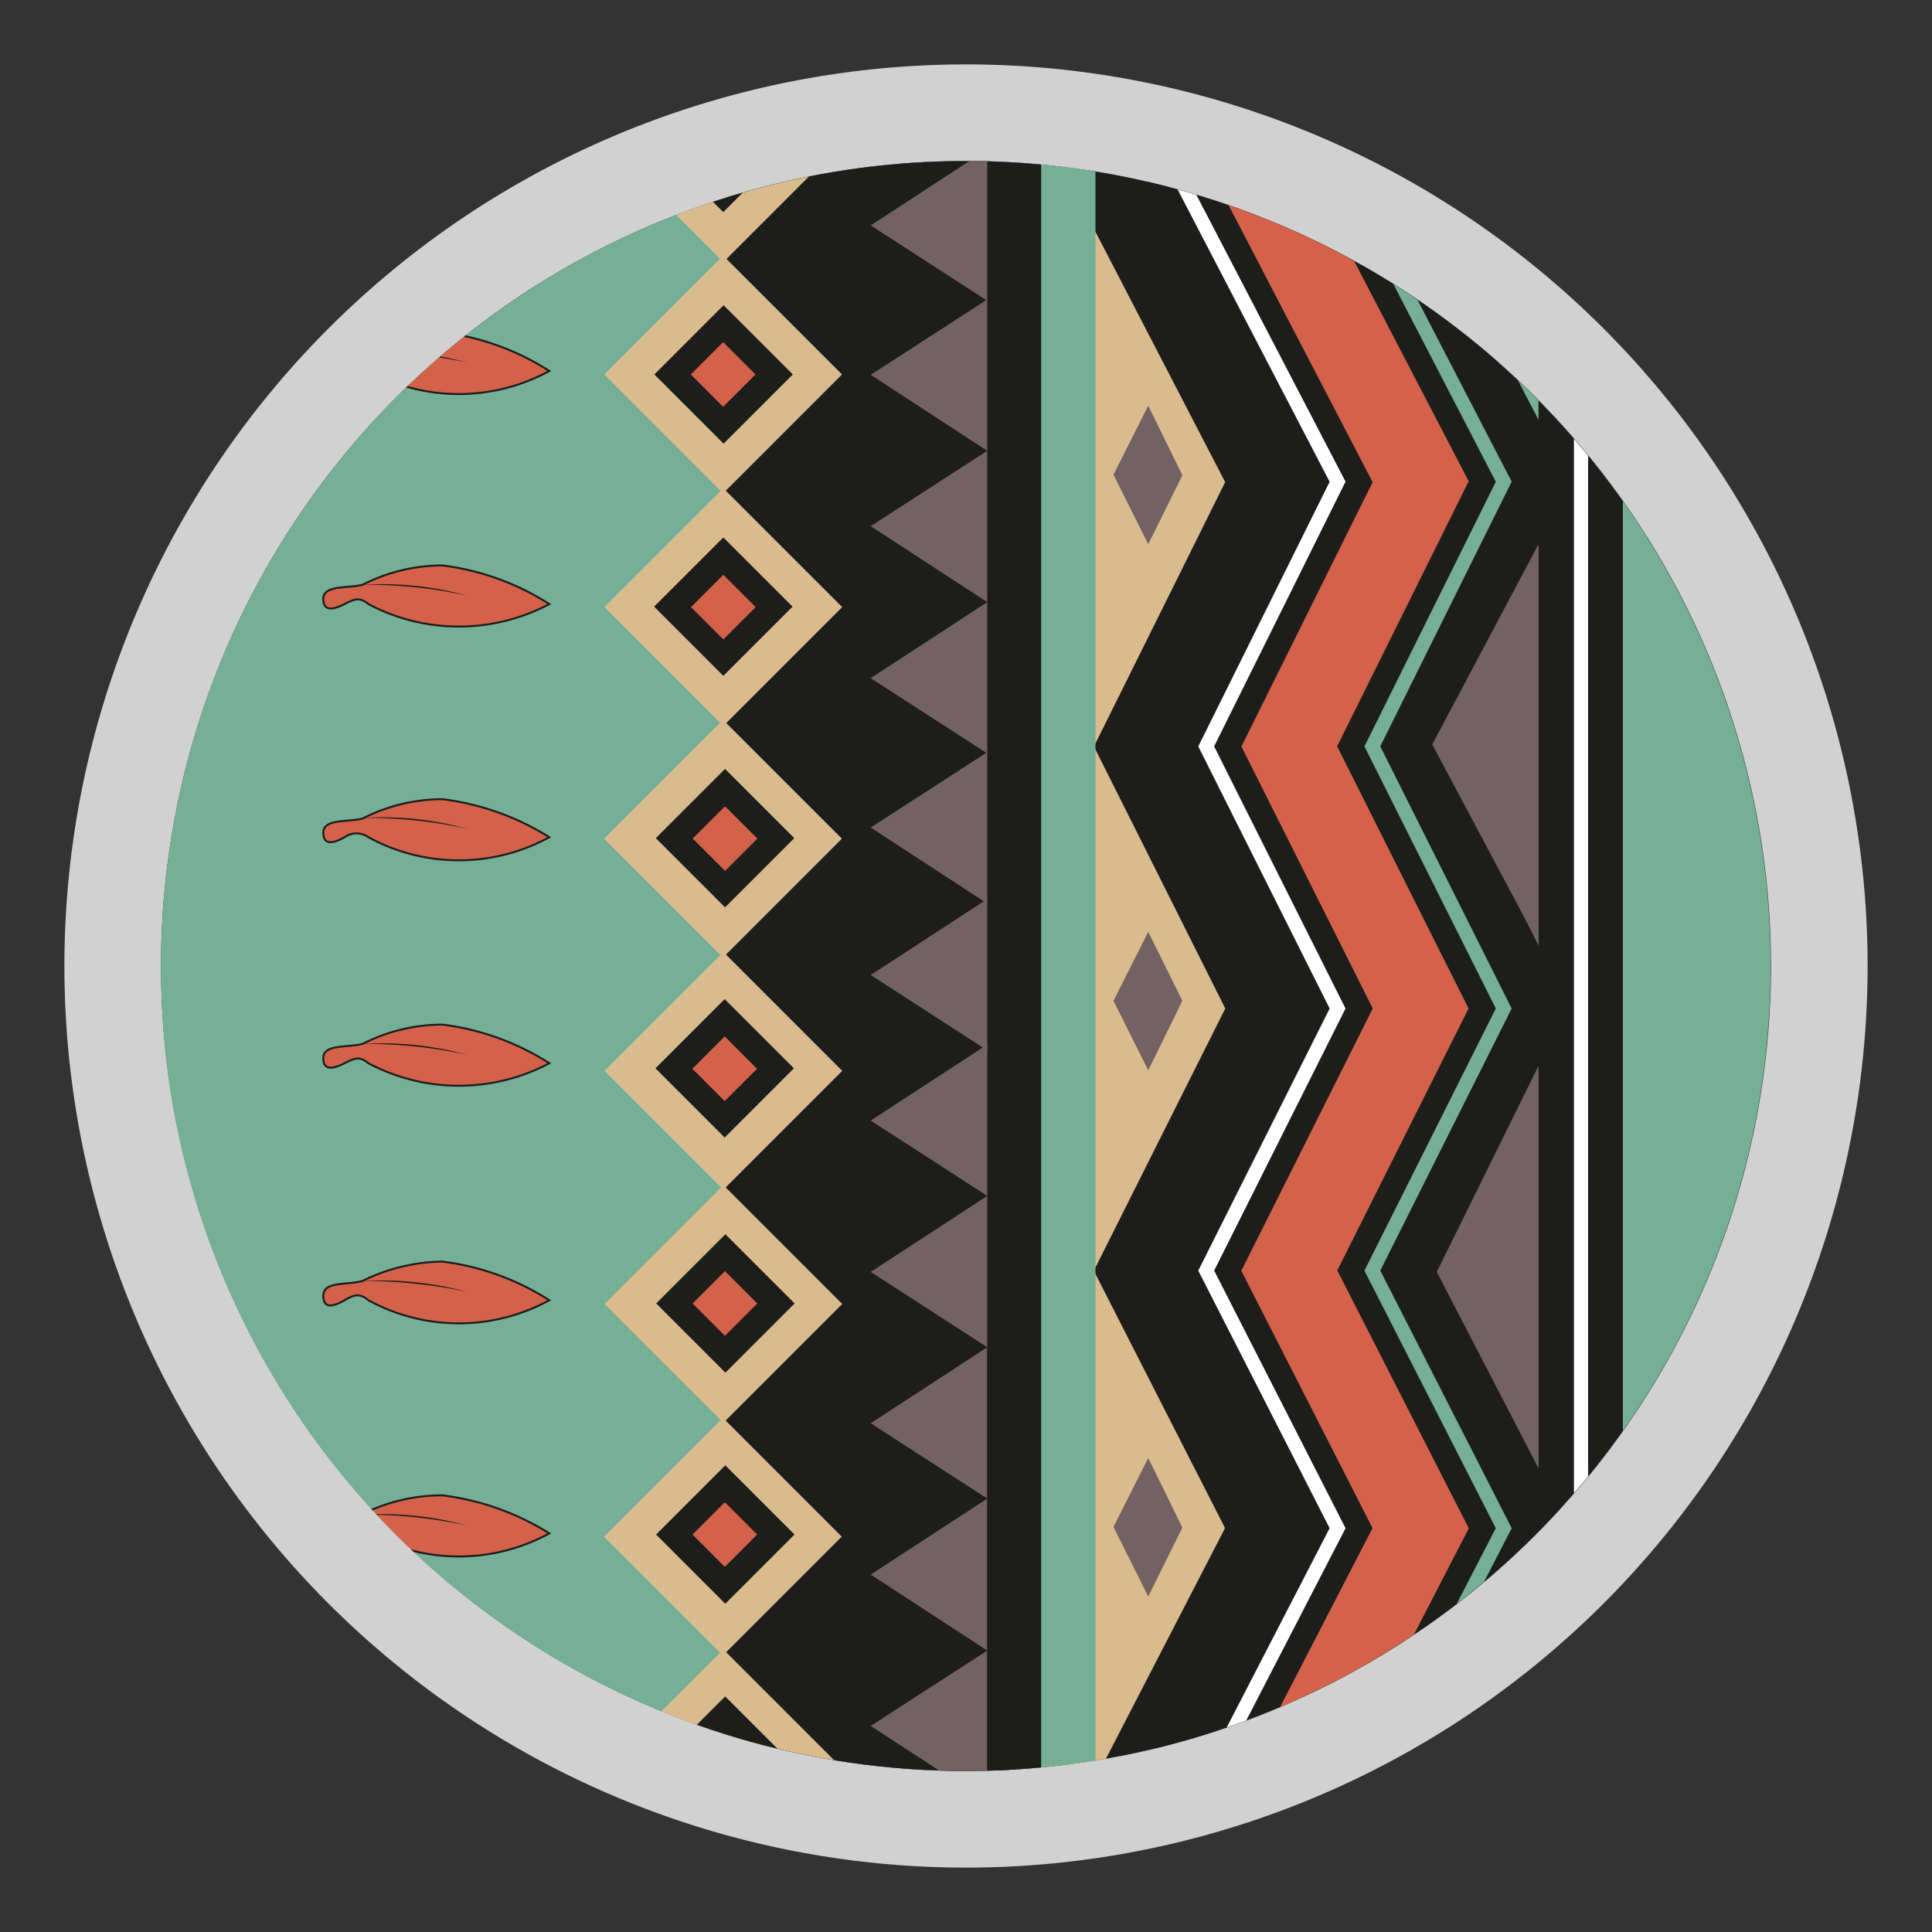
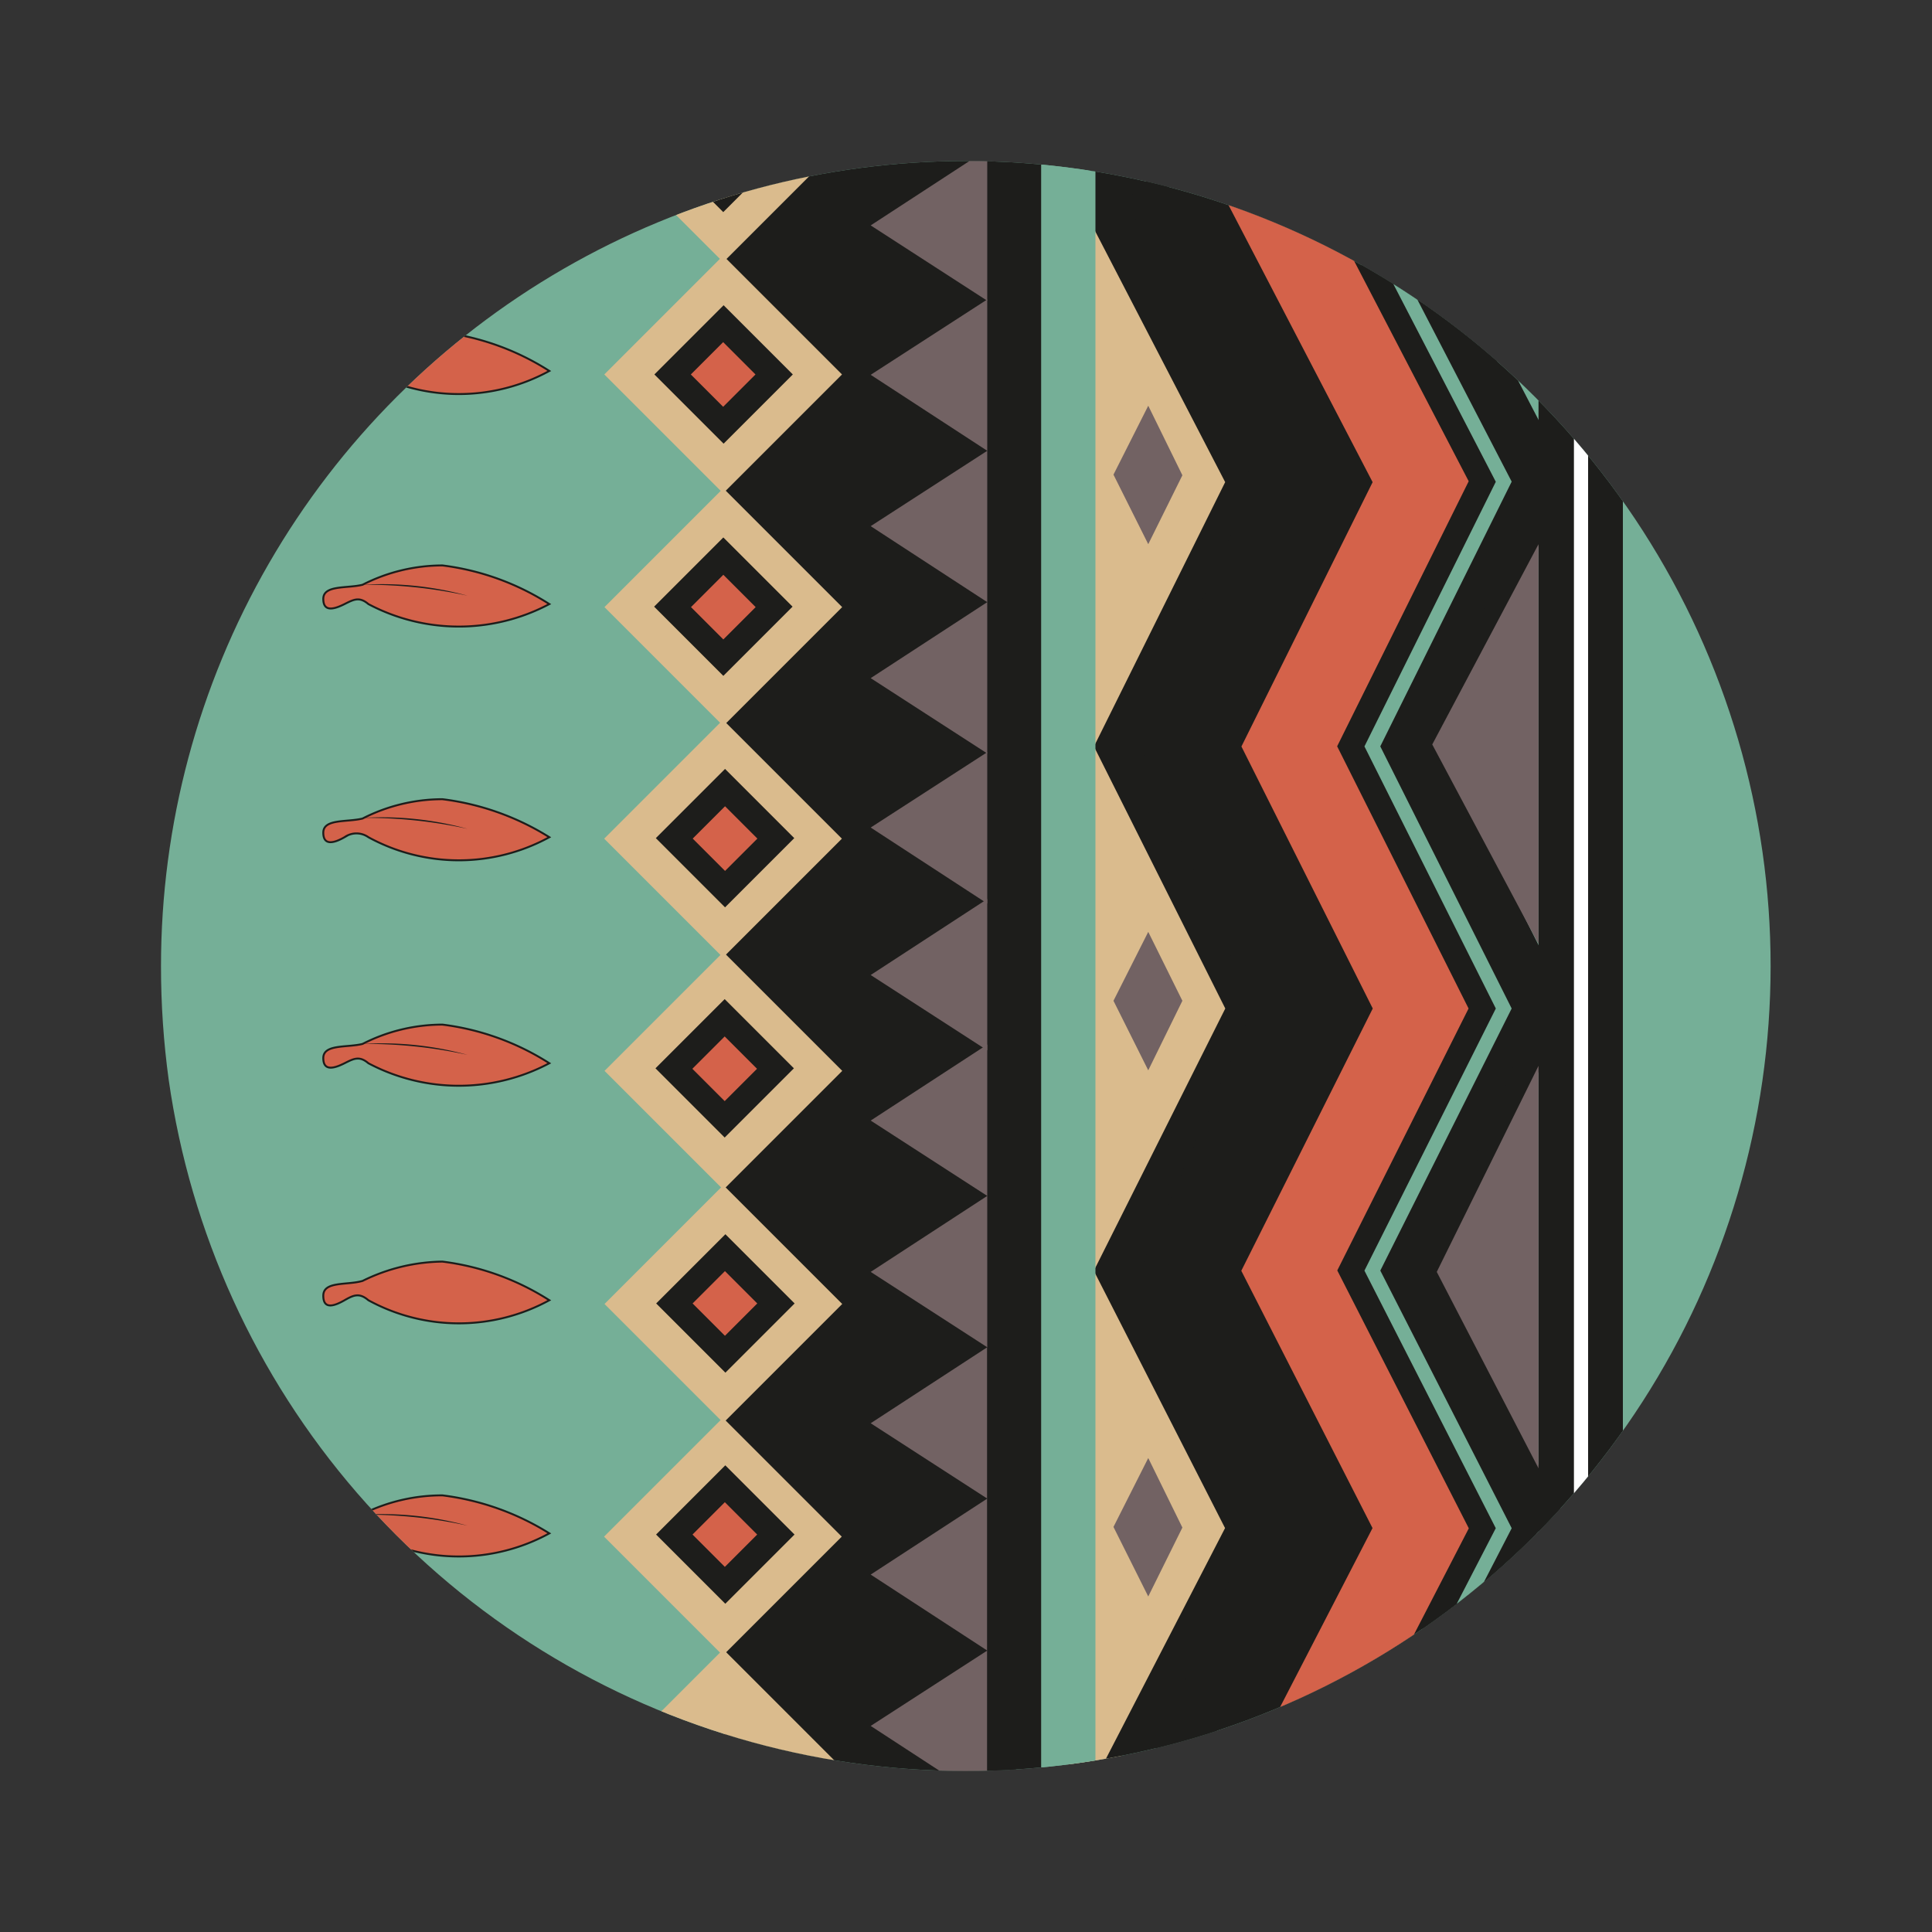
<svg xmlns="http://www.w3.org/2000/svg" id="Livello_1" data-name="Livello 1" viewBox="0 0 30 30">
  <rect x="0" y="0" width="30" height="30" fill="#333333" stroke="none" />
  <defs>
    <style>.cls-1,.cls-10,.cls-11,.cls-12,.cls-9{fill:none;}.cls-2{fill:#d1d1d1;}.cls-3{clip-path:url(#clip-path);}.cls-4{fill:#75af97;}.cls-5{fill:#1d1d1b;}.cls-6{fill:#dabb8d;}.cls-7{fill:#726263;}.cls-13,.cls-8{fill:#d4624a;}.cls-13,.cls-9{stroke:#1d1d1b;}.cls-10,.cls-11,.cls-12,.cls-13,.cls-9{stroke-miterlimit:10;}.cls-11,.cls-9{stroke-width:1.33px;}.cls-10{stroke:#fff;}.cls-10,.cls-12{stroke-width:0.22px;}.cls-11{stroke:#d4624a;}.cls-12{stroke:#75af97;}.cls-13{stroke-width:0.03px;}</style>
    <clipPath id="clip-path">
      <path class="cls-1" d="M15,2.5A12.5,12.5,0,1,1,2.62,16.77,12.94,12.94,0,0,1,2.5,15,12.5,12.5,0,0,1,15,2.5Z" />
    </clipPath>
  </defs>
-   <path class="cls-2" d="M15,2.5A12.5,12.5,0,1,1,2.5,15,12.5,12.5,0,0,1,15,2.5M15,1A14,14,0,1,0,29,15,14,14,0,0,0,15,1Z" />
  <g class="cls-3">
    <path class="cls-4" d="M15,2.5A12.5,12.5,0,1,1,2.62,16.77,12.94,12.94,0,0,1,2.5,15,12.5,12.5,0,0,1,15,2.5Z" />
    <polygon class="cls-5" points="13.35 1.65 11.26 2.85 11.26 31.25 15.78 27.64 15.36 1.38 13.35 1.65" />
    <rect class="cls-6" x="9.92" y="4.51" width="2.61" height="2.61" transform="translate(-0.82 9.64) rotate(-45)" />
    <polygon class="cls-7" points="15.33 25.63 15.33 27.98 13.52 26.8 15.33 25.63" />
    <polygon class="cls-7" points="15.33 23.27 15.33 25.63 13.52 24.45 15.33 23.27" />
    <polygon class="cls-7" points="15.33 20.92 15.33 23.27 13.52 22.1 15.33 20.92" />
    <rect class="cls-5" x="15.33" y="2.5" width="0.84" height="25.48" />
    <polygon class="cls-7" points="15.33 18.57 15.33 20.92 13.52 19.75 15.33 18.57" />
    <polygon class="cls-7" points="15.33 16.22 15.33 18.57 13.52 17.4 15.33 16.22" />
    <polygon class="cls-7" points="15.33 13.96 15.33 16.31 13.52 15.14 15.33 13.96" />
    <polygon class="cls-7" points="15.33 11.68 15.33 14.03 13.52 12.85 15.33 11.68" />
    <polygon class="cls-7" points="15.33 9.35 15.33 11.7 13.52 10.53 15.33 9.35" />
    <polygon class="cls-7" points="15.33 7 15.33 9.35 13.52 8.17 15.33 7" />
    <polygon class="cls-7" points="15.33 4.65 15.33 7 13.52 5.82 15.33 4.65" />
    <polygon class="cls-7" points="15.33 2.32 15.33 4.67 13.52 3.5 15.33 2.32" />
    <rect class="cls-6" x="9.92" y="8.12" width="2.61" height="2.61" transform="translate(-3.37 10.7) rotate(-45)" />
    <rect class="cls-6" x="9.92" y="11.72" width="2.61" height="2.61" transform="translate(-5.92 11.75) rotate(-45)" />
    <rect class="cls-6" x="9.92" y="15.32" width="2.61" height="2.61" transform="translate(-8.46 12.81) rotate(-45)" />
    <rect class="cls-6" x="9.92" y="18.94" width="2.61" height="2.61" transform="translate(-11.02 13.87) rotate(-45)" />
    <rect class="cls-6" x="9.92" y="22.55" width="2.61" height="2.61" transform="translate(-13.58 14.93) rotate(-45)" />
    <rect class="cls-6" x="9.92" y="26.15" width="2.61" height="2.61" transform="translate(-16.12 15.98) rotate(-45)" />
    <rect class="cls-6" x="9.92" y="0.92" width="2.61" height="2.61" transform="translate(1.72 8.59) rotate(-45)" />
    <rect class="cls-5" x="10.47" y="1.46" width="1.52" height="1.52" transform="translate(1.72 8.59) rotate(-45)" />
    <rect class="cls-8" x="10.87" y="1.87" width="0.71" height="0.71" transform="translate(1.72 8.59) rotate(-45)" />
    <rect class="cls-5" x="10.47" y="5.06" width="1.52" height="1.52" transform="translate(-0.82 9.64) rotate(-45)" />
    <rect class="cls-8" x="10.87" y="5.46" width="0.71" height="0.71" transform="translate(-0.82 9.64) rotate(-45)" />
    <rect class="cls-5" x="10.47" y="8.66" width="1.52" height="1.52" transform="translate(-3.37 10.7) rotate(-45)" />
    <rect class="cls-8" x="10.87" y="9.07" width="0.71" height="0.71" transform="translate(-3.37 10.7) rotate(-45)" />
    <rect class="cls-5" x="10.5" y="12.26" width="1.52" height="1.52" transform="translate(-5.91 11.77) rotate(-45)" />
    <rect class="cls-8" x="10.9" y="12.67" width="0.71" height="0.71" transform="translate(-5.91 11.77) rotate(-45)" />
    <rect class="cls-5" x="10.5" y="15.83" width="1.52" height="1.52" transform="translate(-8.44 12.82) rotate(-45)" />
    <rect class="cls-8" x="10.9" y="16.24" width="0.71" height="0.71" transform="translate(-8.44 12.82) rotate(-45)" />
    <rect class="cls-5" x="10.5" y="19.48" width="1.52" height="1.52" transform="translate(-11.01 13.89) rotate(-45)" />
    <rect class="cls-8" x="10.9" y="19.88" width="0.71" height="0.71" transform="translate(-11.01 13.89) rotate(-45)" />
    <rect class="cls-5" x="10.5" y="23.07" width="1.52" height="1.52" transform="translate(-13.55 14.94) rotate(-45)" />
    <rect class="cls-8" x="10.9" y="23.47" width="0.71" height="0.71" transform="translate(-13.55 14.94) rotate(-45)" />
-     <rect class="cls-5" x="10.5" y="26.66" width="1.52" height="1.52" transform="translate(-16.09 15.99) rotate(-45)" />
    <rect class="cls-8" x="10.9" y="27.07" width="0.71" height="0.71" transform="translate(-16.09 15.99) rotate(-45)" />
    <polygon class="cls-6" points="17.5 3.09 16.58 3.09 16.58 28.48 19.51 24.23 17.73 19.73 19.77 15.66 17.73 11.59 19.77 7.48 17.5 3.09" />
    <polyline class="cls-9" points="17.19 2.5 19.77 7.48 17.73 11.59 19.77 15.66 17.73 19.73 19.77 23.73 17.73 27.68 19.77 31.8 17.73 35.91" />
    <polyline class="cls-9" points="21.05 2.5 23.64 7.48 21.6 11.59 23.64 15.66 21.6 19.73 23.64 23.73 21.6 27.68 23.64 31.8 21.6 35.91" />
    <rect class="cls-4" x="16.17" y="2.26" width="0.84" height="25.48" />
    <polygon class="cls-5" points="17.5 3.09 18.34 2.32 22.78 4.27 23.89 7.48 22.14 11.59 23.89 15.66 22.14 19.73 23.89 23.73 22.53 26.8 17.7 27.68 19.23 24.23 17.7 19.73 19.46 15.66 17.7 11.59 19.46 7.48 17.5 3.09" />
-     <polyline class="cls-10" points="18.18 2.5 20.77 7.48 18.73 11.59 20.77 15.66 18.73 19.73 20.77 23.73 18.73 27.68 20.77 31.8 18.73 35.91" />
    <polyline class="cls-11" points="19.47 2.5 22.06 7.48 20.02 11.59 22.06 15.66 20.02 19.73 22.06 23.73 20.02 27.68 22.06 31.8 20.02 35.91" />
    <polyline class="cls-12" points="20.77 2.5 23.35 7.48 21.31 11.59 23.35 15.66 21.31 19.73 23.35 23.73 21.31 27.68 23.35 31.8 21.31 35.91" />
    <rect class="cls-5" x="23.89" y="5.42" width="1.31" height="25.48" />
    <line class="cls-10" x1="24.55" y1="5.42" x2="24.55" y2="30.9" />
    <polygon class="cls-7" points="23.89 16.55 23.89 22.8 22.31 19.75 23.89 16.55" />
    <polygon class="cls-7" points="23.89 8.45 23.89 14.66 22.24 11.56 23.89 8.45" />
    <polygon class="cls-7" points="17.83 22.64 17.29 23.71 17.83 24.79 18.36 23.72 17.83 22.64" />
    <polygon class="cls-7" points="17.83 14.47 17.29 15.54 17.83 16.62 18.36 15.54 17.83 14.47" />
    <polygon class="cls-7" points="17.83 6.3 17.29 7.37 17.83 8.45 18.36 7.38 17.83 6.3" />
    <path class="cls-13" d="M8.53,23.81a4.07,4.07,0,0,0-1.66-.59,2.77,2.77,0,0,0-1.24.29c-.24.07-.61,0-.61.23s.19.15.33.07a.32.32,0,0,1,.37,0A2.93,2.93,0,0,0,8.53,23.81Z" />
    <path class="cls-5" d="M7.26,23.69a7.4,7.4,0,0,0-1.63-.17,5,5,0,0,1,1.63.17Z" />
    <path class="cls-13" d="M8.53,20.19a4,4,0,0,0-1.66-.6,2.87,2.87,0,0,0-1.24.3c-.24.07-.61,0-.61.23s.19.15.33.07.23-.12.37,0A2.93,2.93,0,0,0,8.53,20.19Z" />
-     <path class="cls-5" d="M7.26,20.06a8.05,8.05,0,0,0-1.63-.17,5.26,5.26,0,0,1,1.63.17Z" />
    <path class="cls-13" d="M8.53,16.51a4,4,0,0,0-1.66-.6,2.73,2.73,0,0,0-1.24.3c-.24.06-.61,0-.61.22s.19.15.33.08.23-.12.37,0A3,3,0,0,0,8.53,16.51Z" />
    <path class="cls-5" d="M7.26,16.38a7.4,7.4,0,0,0-1.63-.17,5,5,0,0,1,1.63.17Z" />
    <path class="cls-13" d="M8.53,13a4.07,4.07,0,0,0-1.66-.59,2.73,2.73,0,0,0-1.24.3c-.24.06-.61,0-.61.22s.19.15.33.07a.32.32,0,0,1,.37,0A2.93,2.93,0,0,0,8.53,13Z" />
    <path class="cls-5" d="M7.26,12.87a7.4,7.4,0,0,0-1.63-.17,5,5,0,0,1,1.63.17Z" />
    <path class="cls-13" d="M8.53,9.38a4,4,0,0,0-1.66-.6,2.73,2.73,0,0,0-1.24.3c-.24.06-.61,0-.61.22s.19.15.33.08.23-.12.37,0A3,3,0,0,0,8.53,9.38Z" />
    <path class="cls-5" d="M7.26,9.25a7.4,7.4,0,0,0-1.63-.17,5,5,0,0,1,1.63.17Z" />
    <path class="cls-13" d="M8.53,5.76a4,4,0,0,0-1.66-.6,2.87,2.87,0,0,0-1.24.3c-.24.07-.61,0-.61.23s.19.15.33.07.23-.12.37,0A2.93,2.93,0,0,0,8.53,5.76Z" />
-     <path class="cls-5" d="M7.26,5.63a8.05,8.05,0,0,0-1.63-.17,5.26,5.26,0,0,1,1.63.17Z" />
  </g>
</svg>